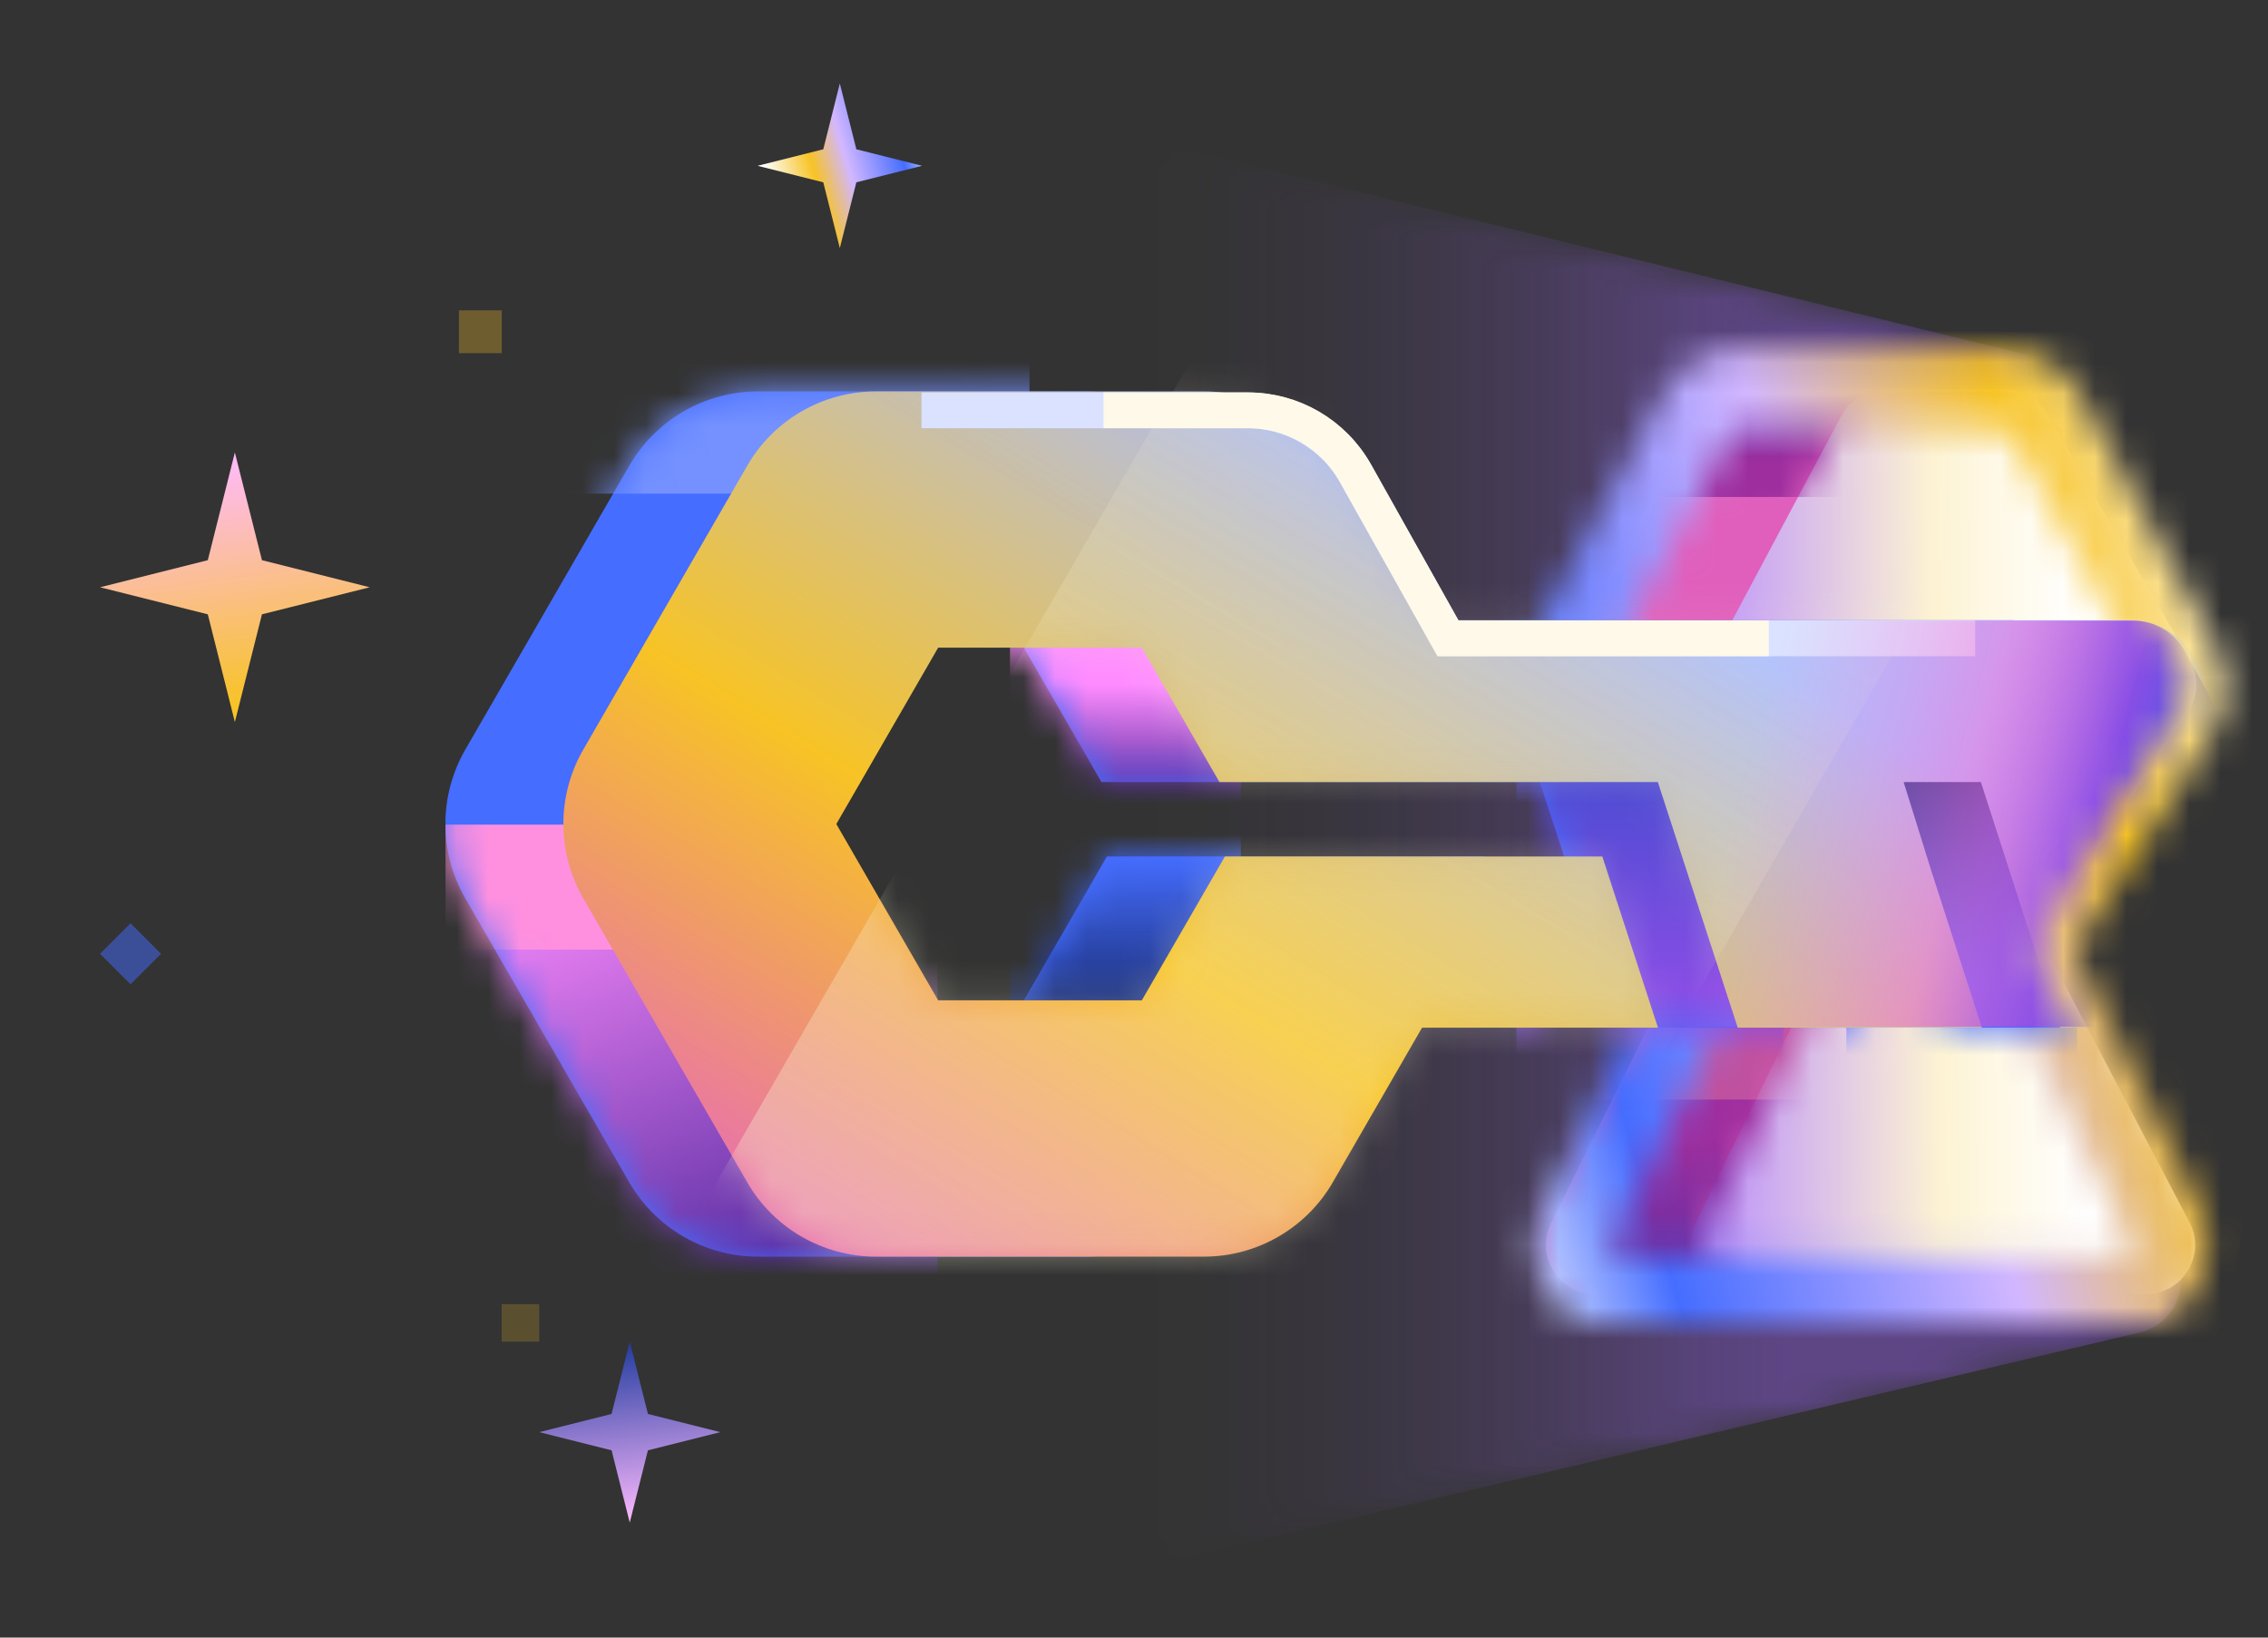
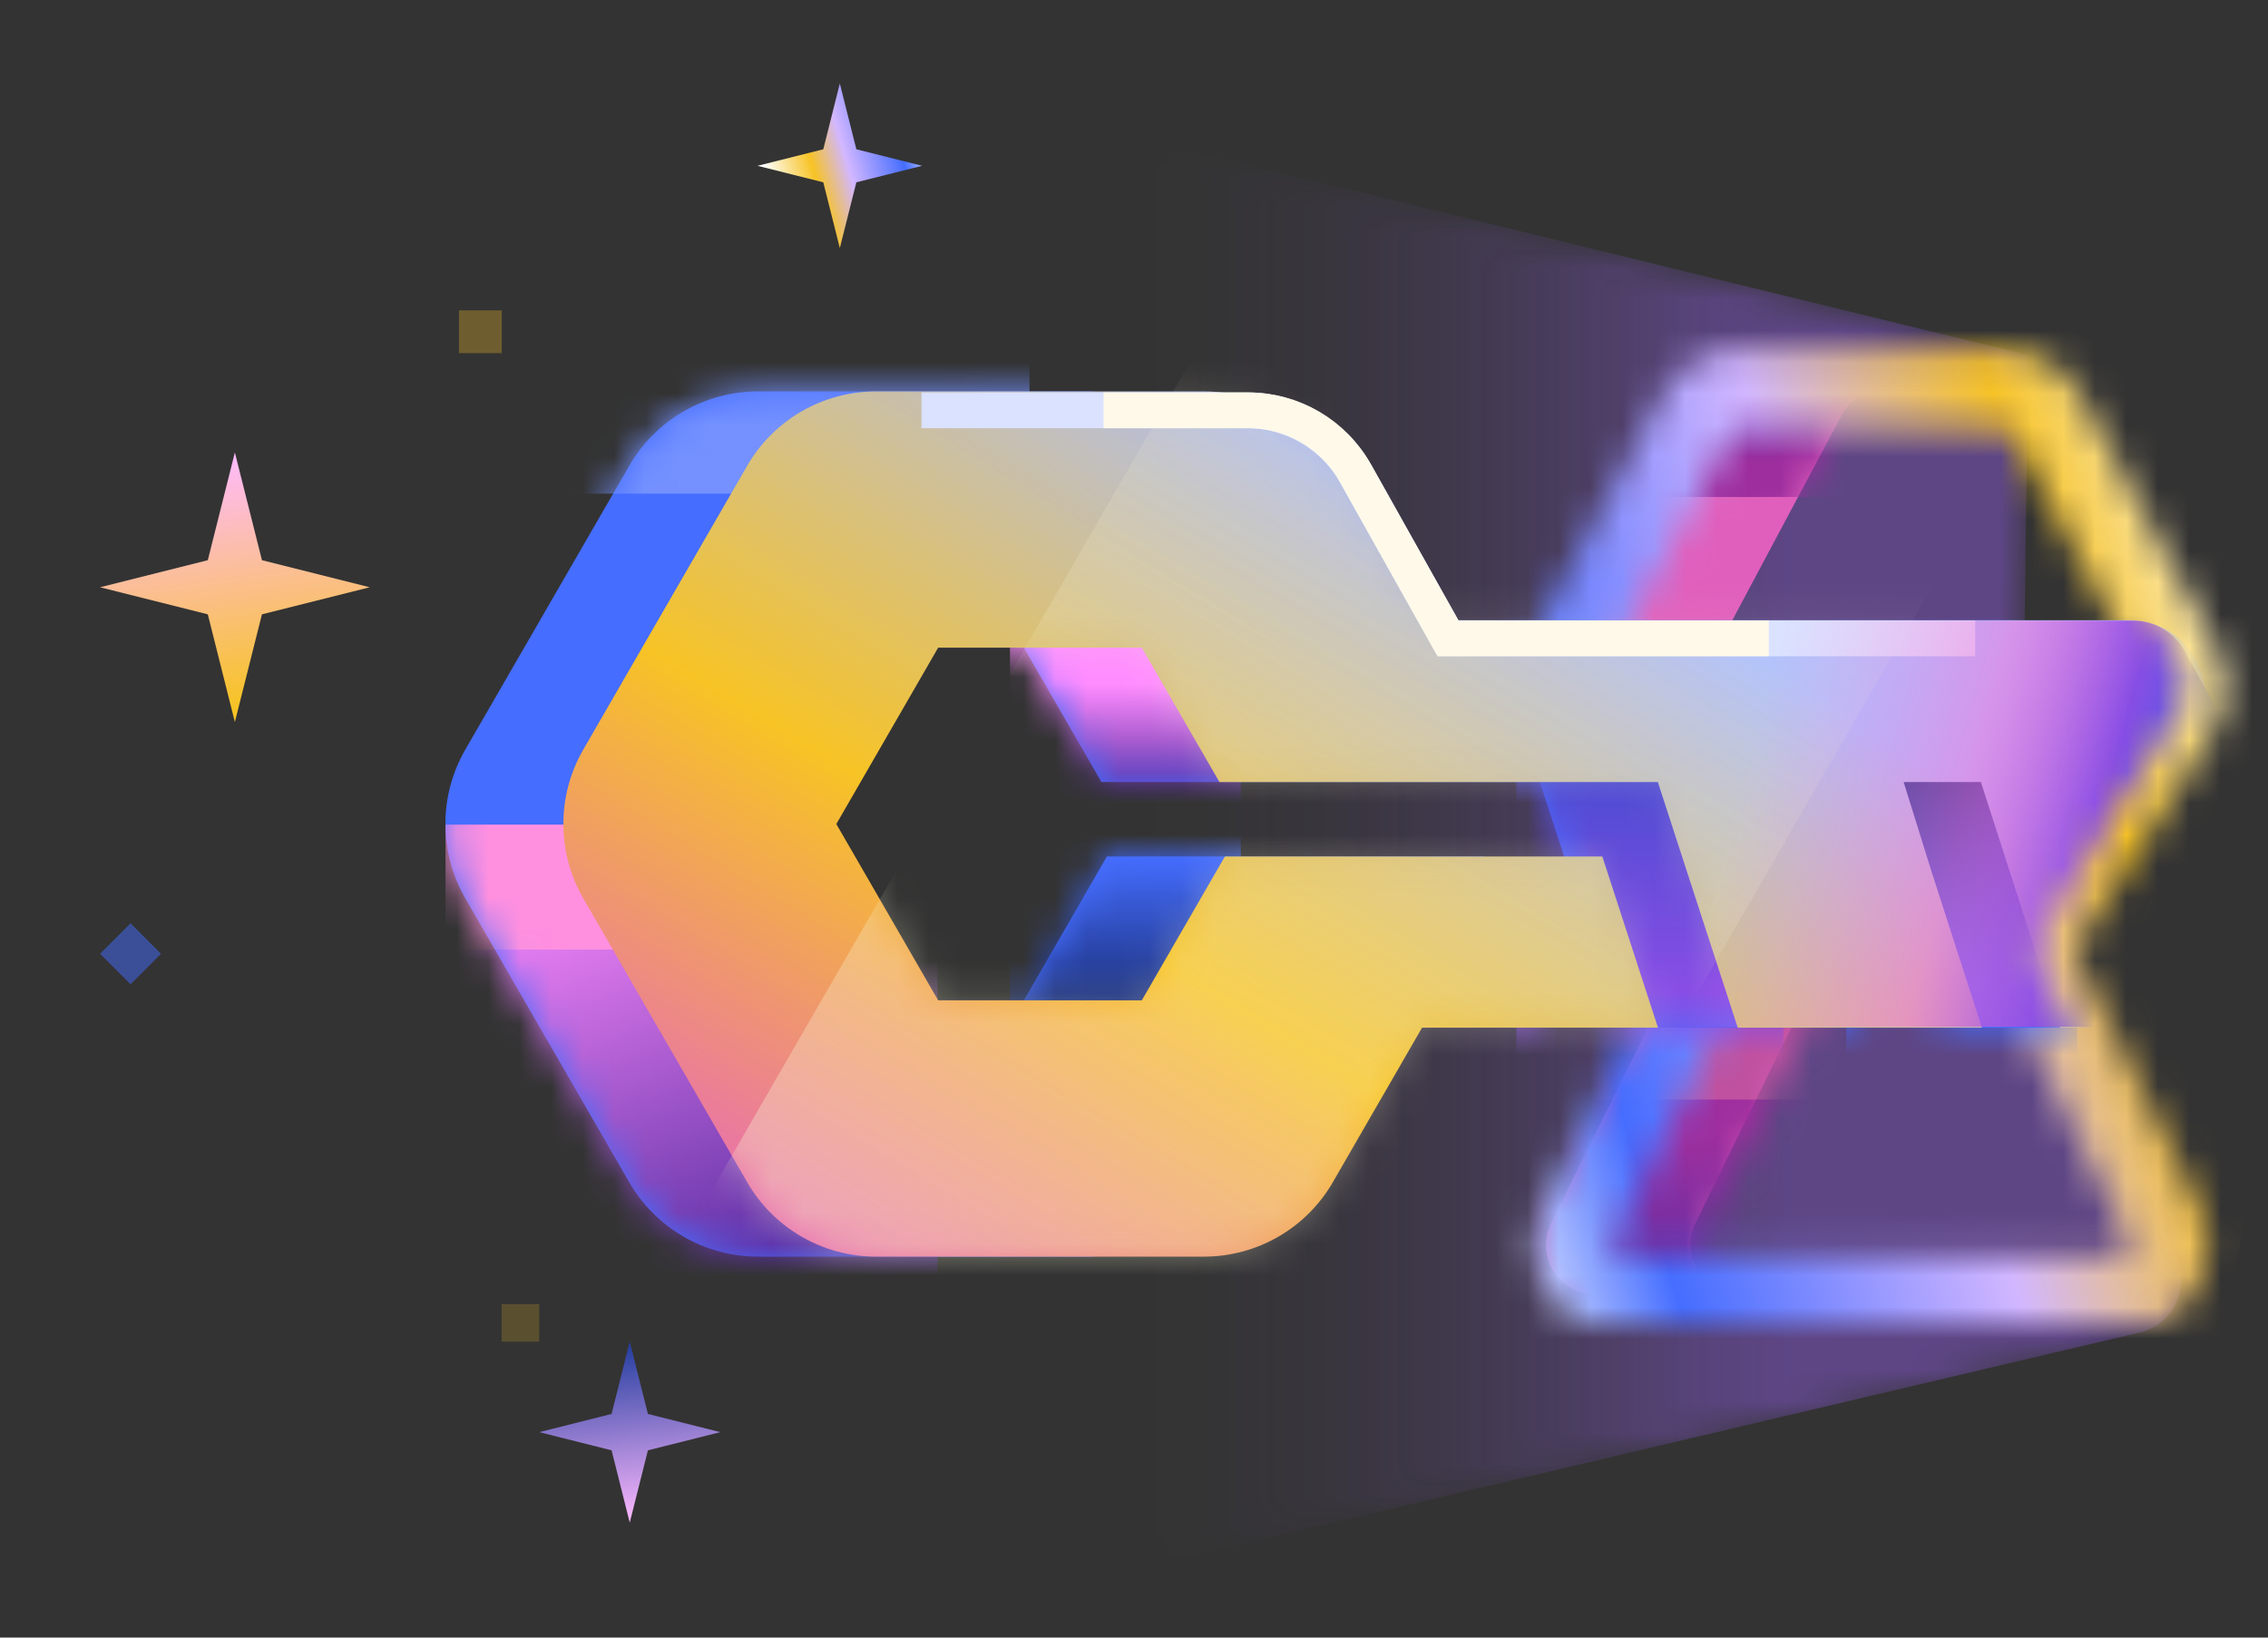
<svg xmlns="http://www.w3.org/2000/svg" fill="none" height="52" viewBox="0 0 72 52" width="72">
  <rect x="0" y="0" width="72" height="52" fill="#333333" stroke="none" />
  <g clip-path="url(#clip0_6467_627465)">
    <g opacity="0.8">
      <mask height="48" id="mask0_6467_627465" maskUnits="userSpaceOnUse" style="mask-type:alpha" width="37" x="33" y="3">
        <path d="M33.549 50.414L33.549 3.753L64.383 11.269L64.141 30.205L69.534 39.851C70.093 40.85 69.537 42.106 68.421 42.363L33.549 50.414Z" fill="url(#paint0_linear_6467_627465)" />
      </mask>
      <g mask="url(#mask0_6467_627465)">
        <path d="M33.549 50.414L33.549 3.753L64.383 11.274L64.141 30.205L69.059 39.862C69.565 40.854 69.007 42.058 67.923 42.313L33.549 50.414Z" fill="url(#paint1_linear_6467_627465)" opacity="0.5" />
      </g>
    </g>
-     <path clip-rule="evenodd" d="M69.469 22.585C69.792 22.091 69.809 21.458 69.512 20.947L64.977 13.135C64.697 12.654 64.183 12.357 63.626 12.357L55.244 12.357C54.667 12.357 54.137 12.676 53.865 13.185L49.621 21.159C49.358 21.652 49.38 22.249 49.677 22.723L53.604 28.978C53.9 29.449 53.923 30.042 53.664 30.534L49.324 38.806C48.778 39.846 49.532 41.093 50.706 41.093H68.122C69.297 41.093 70.051 39.846 69.505 38.806L65.195 30.593C64.932 30.092 64.961 29.487 65.271 29.013L69.469 22.585Z" fill="url(#paint2_linear_6467_627465)" fill-rule="evenodd" />
    <path clip-rule="evenodd" d="M55.164 41.093C54.044 41.051 53.324 39.865 53.822 38.846L57.983 30.339C58.215 29.865 58.192 29.305 57.921 28.852L54.248 22.702C53.967 22.232 53.953 21.65 54.21 21.167L58.464 13.185C58.736 12.675 59.266 12.357 59.842 12.357L55.241 12.357C54.666 12.357 54.138 12.673 53.866 13.179L49.622 21.065C49.36 21.553 49.376 22.143 49.663 22.616L53.413 28.782C53.691 29.24 53.716 29.808 53.478 30.287L49.242 38.838C48.728 39.876 49.483 41.093 50.642 41.093H55.164Z" fill="#E05FBC" fill-rule="evenodd" />
    <mask height="30" id="mask1_6467_627465" maskUnits="userSpaceOnUse" style="mask-type:alpha" width="11" x="49" y="12">
      <path clip-rule="evenodd" d="M55.692 41.093H50.707C49.533 41.093 48.779 39.846 49.325 38.806L53.594 30.67C53.847 30.189 53.831 29.61 53.552 29.144L49.652 22.612C49.37 22.14 49.357 21.555 49.618 21.071L53.865 13.179C54.138 12.673 54.666 12.357 55.241 12.357L59.84 12.357C59.265 12.357 58.736 12.674 58.464 13.181L54.215 21.105C53.956 21.59 53.97 22.176 54.253 22.647L58.2 29.214C58.472 29.668 58.497 30.229 58.264 30.704L54.288 38.846C53.782 39.884 54.537 41.093 55.692 41.093Z" fill="#B78900" fill-rule="evenodd" />
    </mask>
    <g mask="url(#mask1_6467_627465)">
      <rect fill="url(#paint3_linear_6467_627465)" height="4.236" width="14.709" x="47.181" y="11.545" />
      <rect fill="#FF6BD5" height="9.307" width="14.709" x="47.181" y="21.264" />
      <rect fill="url(#paint4_linear_6467_627465)" height="11.68" width="14.709" x="47.181" y="30.195" />
      <rect fill="#BF51A0" height="4.72" width="14.709" x="47.181" y="30.195" />
    </g>
    <mask height="32" id="mask2_6467_627465" maskUnits="userSpaceOnUse" style="mask-type:alpha" width="23" x="48" y="11">
      <mask fill="black" height="32" id="path-10-outside-1_6467_627465" maskUnits="userSpaceOnUse" width="24" x="47.442" y="10.357">
        <rect fill="white" height="32" width="24" x="47.442" y="10.357" />
        <path clip-rule="evenodd" d="M69.148 22.668C69.449 22.192 69.471 21.591 69.206 21.095L64.968 13.182C64.696 12.674 64.167 12.357 63.591 12.357L55.242 12.357C54.666 12.357 54.137 12.674 53.865 13.182L49.627 21.095C49.361 21.591 49.383 22.192 49.685 22.668L53.944 29.389C54.235 29.847 54.267 30.423 54.028 30.91L50.151 38.846C49.644 39.883 50.4 41.093 51.554 41.093H67.276C68.431 41.093 69.186 39.883 68.679 38.846L64.803 30.913C64.565 30.425 64.597 29.849 64.887 29.391L69.148 22.668Z" fill-rule="evenodd" />
      </mask>
      <path d="M64.887 29.391L63.832 28.722L64.887 29.391ZM50.151 38.846L49.029 38.297L50.151 38.846ZM54.028 30.91L52.906 30.362L54.028 30.91ZM53.865 13.182L52.764 12.592L53.865 13.182ZM69.206 21.095L70.307 20.505L69.206 21.095ZM69.148 22.668L68.093 21.999L69.148 22.668ZM63.866 13.772L68.104 21.685L70.307 20.505L66.069 12.592L63.866 13.772ZM55.242 13.607H63.591V11.108H55.242V13.607ZM50.729 21.685L54.967 13.772L52.764 12.592L48.526 20.505L50.729 21.685ZM55 28.72L50.74 21.999L48.63 23.337L52.889 30.058L55 28.72ZM51.274 39.394L55.151 31.459L52.906 30.362L49.029 38.297L51.274 39.394ZM67.276 39.844H51.554V42.343H67.276V39.844ZM63.681 31.461L67.557 39.394L69.802 38.297L65.926 30.364L63.681 31.461ZM68.093 21.999L63.832 28.722L65.942 30.06L70.203 23.337L68.093 21.999ZM65.926 30.364C65.878 30.267 65.885 30.151 65.942 30.06L63.832 28.722C63.309 29.547 63.252 30.584 63.681 31.461L65.926 30.364ZM67.276 42.343C69.355 42.343 70.715 40.165 69.802 38.297L67.557 39.394C67.658 39.602 67.507 39.844 67.276 39.844V42.343ZM49.029 38.297C48.116 40.165 49.476 42.343 51.554 42.343V39.844C51.323 39.844 51.172 39.602 51.274 39.394L49.029 38.297ZM52.889 30.058C52.947 30.149 52.953 30.265 52.906 30.362L55.151 31.459C55.58 30.582 55.522 29.545 55 28.72L52.889 30.058ZM48.526 20.505C48.047 21.399 48.087 22.481 48.63 23.337L50.74 21.999C50.68 21.904 50.676 21.784 50.729 21.685L48.526 20.505ZM55.242 11.108C54.206 11.108 53.253 11.678 52.764 12.592L54.967 13.772C55.021 13.67 55.127 13.607 55.242 13.607V11.108ZM68.104 21.685C68.157 21.784 68.153 21.904 68.093 21.999L70.203 23.337C70.746 22.481 70.785 21.399 70.307 20.505L68.104 21.685ZM66.069 12.592C65.58 11.678 64.627 11.108 63.591 11.108V13.607C63.706 13.607 63.812 13.67 63.866 13.772L66.069 12.592Z" fill="#D7A613" mask="url(#path-10-outside-1_6467_627465)" />
    </mask>
    <g mask="url(#mask2_6467_627465)">
      <path d="M70.242 44.906L45.199 44.906V8.491H61.603L75.068 15.094L70.242 44.906Z" fill="url(#paint5_linear_6467_627465)" />
    </g>
  </g>
  <mask height="31" id="mask3_6467_627465" maskUnits="userSpaceOnUse" style="mask-type:alpha" width="65" x="5" y="11">
    <path d="M64.834 30.985L66.861 35.136L42.151 41.057H5.653V11.298L58.547 11.164L66.521 16.302L68.237 19.299L69.235 21.128C69.489 21.594 69.471 22.161 69.186 22.61L64.926 29.326C64.609 29.825 64.574 30.453 64.834 30.985Z" fill="#D9D9D9" />
  </mask>
  <g mask="url(#mask3_6467_627465)">
    <g clip-path="url(#clip1_6467_627465)">
      <path clip-rule="evenodd" d="M26.038 31.765L22.805 26.166L26.038 20.566L32.503 20.566L34.967 24.833H48.886L51.422 32.632L51.423 32.635L51.428 32.632H59.174L57.533 27.544L56.689 24.833H58.281H59.142L59.406 25.652L61.657 32.632H65.674C67.481 32.632 68.79 30.909 68.306 29.168L66.154 21.425C65.87 20.403 64.939 19.695 63.878 19.695H41.398L38.566 14.791C37.722 13.329 36.162 12.428 34.474 12.428L24.068 12.428C22.379 12.428 20.819 13.329 19.975 14.791L14.772 23.802C13.928 25.265 13.928 27.066 14.772 28.529L19.975 37.54C20.819 39.003 22.379 39.903 24.068 39.903H34.474C36.162 39.903 37.722 39.003 38.566 37.54L41.4 32.632H48.891L47.124 27.196H35.141L32.503 31.765H26.038Z" fill="#456DFF" fill-rule="evenodd" />
      <mask height="28" id="mask4_6467_627465" maskUnits="userSpaceOnUse" style="mask-type:alpha" width="55" x="14" y="12">
        <path clip-rule="evenodd" d="M26.037 31.765L22.804 26.166L26.037 20.566L32.502 20.566L34.965 24.833H48.885L51.421 32.632L51.422 32.635L51.427 32.632H59.173L57.532 27.544L56.688 24.833H58.28H59.141L59.405 25.652L61.656 32.632H65.672C67.48 32.632 68.789 30.909 68.305 29.168L66.153 21.425C65.869 20.403 64.938 19.695 63.877 19.695H41.397L38.566 14.791C37.721 13.329 36.161 12.428 34.472 12.428L24.067 12.428C22.378 12.428 20.818 13.329 19.974 14.791L14.771 23.802C13.927 25.265 13.927 27.066 14.771 28.529L19.974 37.54C20.818 39.003 22.378 39.903 24.067 39.903H34.472C36.161 39.903 37.721 39.003 38.566 37.54L41.399 32.632H48.89L47.123 27.196H35.14L32.502 31.765H26.037Z" fill="#F7C325" fill-rule="evenodd" />
      </mask>
      <g mask="url(#mask4_6467_627465)">
        <rect fill="#7491FF" height="6.484" width="16.987" x="15.695" y="9.191" />
        <rect fill="#FF90E0" height="3.971" width="16.987" x="12.773" y="26.184" />
        <rect fill="url(#paint6_linear_6467_627465)" height="5.861" transform="matrix(1 0 0 -1 32.063 25.633)" width="7.329" />
        <rect fill="url(#paint7_linear_6467_627465)" height="10.979" transform="matrix(1 0 0 -1 58.614 33.475)" width="7.329" />
        <rect fill="url(#paint8_linear_6467_627465)" height="10.979" transform="matrix(1 0 0 -1 48.139 33.475)" width="8.475" />
        <rect fill="url(#paint9_linear_6467_627465)" height="7.197" width="7.329" x="32.063" y="25.633" />
        <rect fill="url(#paint10_linear_6467_627465)" height="10.412" transform="matrix(1 0 0 -1 12.773 40.566)" width="16.987" />
      </g>
      <path clip-rule="evenodd" d="M29.783 31.765L26.55 26.166L29.783 20.566L36.248 20.566L38.712 24.833H52.63L53.576 27.743L55.166 32.632H55.166L55.167 32.635L55.172 32.632H62.917L61.302 27.623L60.433 24.833H62.024H62.885L63.149 25.651L65.4 32.632H69.419C71.226 32.632 72.535 30.909 72.051 29.168L69.9 21.425C69.615 20.403 68.684 19.695 67.623 19.695H45.143L42.312 14.791C41.467 13.329 39.907 12.428 38.219 12.428H27.813C26.124 12.428 24.564 13.329 23.72 14.791L18.517 23.802C17.673 25.265 17.673 27.066 18.517 28.529L23.72 37.54C24.564 39.003 26.124 39.903 27.813 39.903H38.219C39.907 39.903 41.467 39.003 42.312 37.54L45.145 32.632H52.634L50.867 27.196H38.886L36.248 31.765H29.783Z" fill="url(#paint11_linear_6467_627465)" fill-rule="evenodd" />
      <mask height="28" id="mask5_6467_627465" maskUnits="userSpaceOnUse" style="mask-type:alpha" width="56" x="17" y="12">
        <path clip-rule="evenodd" d="M29.783 31.765L26.55 26.166L29.783 20.566L36.248 20.566L38.712 24.833H52.63L53.576 27.743L55.166 32.632H55.166L55.167 32.635L55.172 32.632H62.917L61.302 27.623L60.433 24.833H62.024H62.885L63.149 25.651L65.4 32.632H69.419C71.226 32.632 72.535 30.909 72.051 29.168L69.9 21.425C69.615 20.403 68.684 19.695 67.623 19.695H45.143L42.312 14.791C41.467 13.329 39.907 12.428 38.219 12.428H27.813C26.124 12.428 24.564 13.329 23.72 14.791L18.517 23.802C17.673 25.265 17.673 27.066 18.517 28.529L23.72 37.54C24.564 39.003 26.124 39.903 27.813 39.903H38.219C39.907 39.903 41.467 39.003 42.312 37.54L45.145 32.632H52.634L50.867 27.196H38.886L36.248 31.765H29.783Z" fill="#F7C325" fill-rule="evenodd" />
      </mask>
      <g mask="url(#mask5_6467_627465)">
        <rect fill="url(#paint12_linear_6467_627465)" height="49.4" opacity="0.4" transform="rotate(30 45.118 -1.213)" width="23.969" x="45.118" y="-1.213" />
      </g>
    </g>
    <path d="M29.253 13.029H39.581C41.02 13.029 42.346 13.806 43.05 15.061L45.97 20.27H62.706" stroke="#DAE2FF" stroke-width="1.136" />
    <path d="M56.153 20.27H45.967L43.022 15.016C42.334 13.789 41.037 13.029 39.63 13.029V13.029H35.033" stroke="#FEF9E9" stroke-width="1.136" />
    <path d="M53.261 19.709H67.725C68.406 19.709 69.034 20.081 69.362 20.679L72.596 26.586L69.894 32.606H53.261V19.709Z" fill="url(#paint13_linear_6467_627465)" />
  </g>
  <path d="M19.992 42.602L20.569 44.898L22.866 45.476L20.569 46.053L19.992 48.349L19.415 46.053L17.118 45.476L19.415 44.898L19.992 42.602Z" fill="url(#paint14_linear_6467_627465)" />
  <path d="M7.456 14.367L8.316 17.788L11.737 18.648L8.316 19.507L7.456 22.928L6.597 19.507L3.176 18.648L6.597 17.788L7.456 14.367Z" fill="url(#paint15_linear_6467_627465)" />
  <rect fill="#456DFF" height="1.369" opacity="0.5" transform="matrix(0.707 -0.707 -0.707 -0.707 4.144 31.254)" width="1.369" />
  <rect fill="#F7C325" height="1.358" opacity="0.3" transform="matrix(1 0 0 -1 14.57 11.213)" width="1.358" />
  <rect fill="#F7C325" height="1.191" opacity="0.2" transform="matrix(1 0 0 -1 15.926 42.602)" width="1.191" />
  <path d="M26.661 2.652L27.186 4.74L29.273 5.265L27.186 5.789L26.661 7.877L26.136 5.789L24.049 5.265L26.136 4.74L26.661 2.652Z" fill="url(#paint16_linear_6467_627465)" />
  <defs>
    <linearGradient gradientUnits="userSpaceOnUse" id="paint0_linear_6467_627465" x1="35.307" x2="53.885" y1="27.084" y2="27.084">
      <stop stop-opacity="0" />
      <stop offset="1" />
    </linearGradient>
    <linearGradient gradientUnits="userSpaceOnUse" id="paint1_linear_6467_627465" x1="33.549" x2="67.784" y1="27.084" y2="27.084">
      <stop stop-color="#9D62FF" stop-opacity="0" />
      <stop offset="0.68" stop-color="#9D62FF" />
      <stop offset="1" stop-color="#9D62FF" />
    </linearGradient>
    <linearGradient gradientUnits="userSpaceOnUse" id="paint2_linear_6467_627465" x1="49.979" x2="77.1" y1="38.375" y2="38.021">
      <stop offset="0.05" stop-color="#9D62FF" />
      <stop offset="0.13" stop-color="#B689FF" />
      <stop offset="0.43" stop-color="#FDF3D3" />
      <stop offset="0.6" stop-color="white" />
    </linearGradient>
    <linearGradient gradientUnits="userSpaceOnUse" id="paint3_linear_6467_627465" x1="55.384" x2="55.384" y1="14.726" y2="12.188">
      <stop stop-color="#9E2E9E" />
      <stop offset="1" stop-color="#5A2EA3" />
    </linearGradient>
    <linearGradient gradientUnits="userSpaceOnUse" id="paint4_linear_6467_627465" x1="57.572" x2="57.659" y1="36.035" y2="41.145">
      <stop stop-color="#9E2E9E" />
      <stop offset="1" stop-color="#5A2EA3" />
    </linearGradient>
    <linearGradient gradientUnits="userSpaceOnUse" id="paint5_linear_6467_627465" x1="49.102" x2="78.828" y1="47.867" y2="38.922">
      <stop stop-color="white" />
      <stop offset="0.19" stop-color="#456DFF" />
      <stop offset="0.525" stop-color="#D2B7FF" />
      <stop offset="0.765" stop-color="#F7C325" />
      <stop offset="1" stop-color="white" />
    </linearGradient>
    <linearGradient gradientUnits="userSpaceOnUse" id="paint6_linear_6467_627465" x1="3.664" x2="3.664" y1="5.861" y2="0.452">
      <stop offset="0.36" stop-color="#FF8CFF" />
      <stop offset="1" stop-color="#5A2EA3" />
    </linearGradient>
    <linearGradient gradientUnits="userSpaceOnUse" id="paint7_linear_6467_627465" x1="3.664" x2="3.664" y1="2.154" y2="10.979">
      <stop stop-color="#456DFF" />
      <stop offset="1" stop-color="#142563" />
    </linearGradient>
    <linearGradient gradientUnits="userSpaceOnUse" id="paint8_linear_6467_627465" x1="4.238" x2="4.238" y1="2.154" y2="12.936">
      <stop stop-color="#874DE5" />
      <stop offset="1" stop-color="#294BC6" />
    </linearGradient>
    <linearGradient gradientUnits="userSpaceOnUse" id="paint9_linear_6467_627465" x1="35.728" x2="35.728" y1="27.045" y2="32.83">
      <stop stop-color="#456DFF" />
      <stop offset="1" stop-color="#142563" />
    </linearGradient>
    <linearGradient gradientUnits="userSpaceOnUse" id="paint10_linear_6467_627465" x1="-5.37538e-07" x2="8.494" y1="20.802" y2="-0.962">
      <stop offset="0.36" stop-color="#FF8CFF" />
      <stop offset="1" stop-color="#5A2EA3" />
    </linearGradient>
    <linearGradient gradientUnits="userSpaceOnUse" id="paint11_linear_6467_627465" x1="43.806" x2="15.331" y1="13.596" y2="60.367">
      <stop stop-color="#ABBDFF" />
      <stop offset="0.33" stop-color="#F7C325" />
      <stop offset="0.671" stop-color="#E350E3" />
    </linearGradient>
    <linearGradient gradientUnits="userSpaceOnUse" id="paint12_linear_6467_627465" x1="57.103" x2="57.103" y1="-1.213" y2="48.187">
      <stop stop-color="#FDF3D3" stop-opacity="0" />
      <stop offset="1" stop-color="#F7FAD5" />
    </linearGradient>
    <linearGradient gradientUnits="userSpaceOnUse" id="paint13_linear_6467_627465" x1="67.678" x2="53.336" y1="35.814" y2="31.888">
      <stop offset="0.025" stop-color="#375CE3" />
      <stop offset="0.24" stop-color="#874DE5" />
      <stop offset="0.525" stop-color="#FF6BD5" stop-opacity="0.5" />
      <stop offset="1" stop-color="#FF90E0" stop-opacity="0" />
    </linearGradient>
    <linearGradient gradientUnits="userSpaceOnUse" id="paint14_linear_6467_627465" x1="20.319" x2="19.742" y1="48.349" y2="42.627">
      <stop stop-color="#FFBAFF" />
      <stop offset="1" stop-color="#213C9E" />
    </linearGradient>
    <linearGradient gradientUnits="userSpaceOnUse" id="paint15_linear_6467_627465" x1="6.897" x2="8.01" y1="14.367" y2="22.395">
      <stop stop-color="#FFBAFF" />
      <stop offset="1" stop-color="#F7C325" />
    </linearGradient>
    <linearGradient gradientUnits="userSpaceOnUse" id="paint16_linear_6467_627465" x1="29.074" x2="23.875" y1="2.484" y2="3.995">
      <stop stop-color="white" />
      <stop offset="0.206" stop-color="#456DFF" />
      <stop offset="0.525" stop-color="#D2B7FF" />
      <stop offset="0.726" stop-color="#F7C325" />
      <stop offset="1" stop-color="white" />
    </linearGradient>
    <clipPath id="clip0_6467_627465">
      <rect fill="white" height="47.009" transform="translate(34.908 3.543)" width="36.702" />
    </clipPath>
    <clipPath id="clip1_6467_627465">
      <rect fill="white" height="58.012" transform="translate(14.142 -2.834)" width="58.012" />
    </clipPath>
  </defs>
</svg>